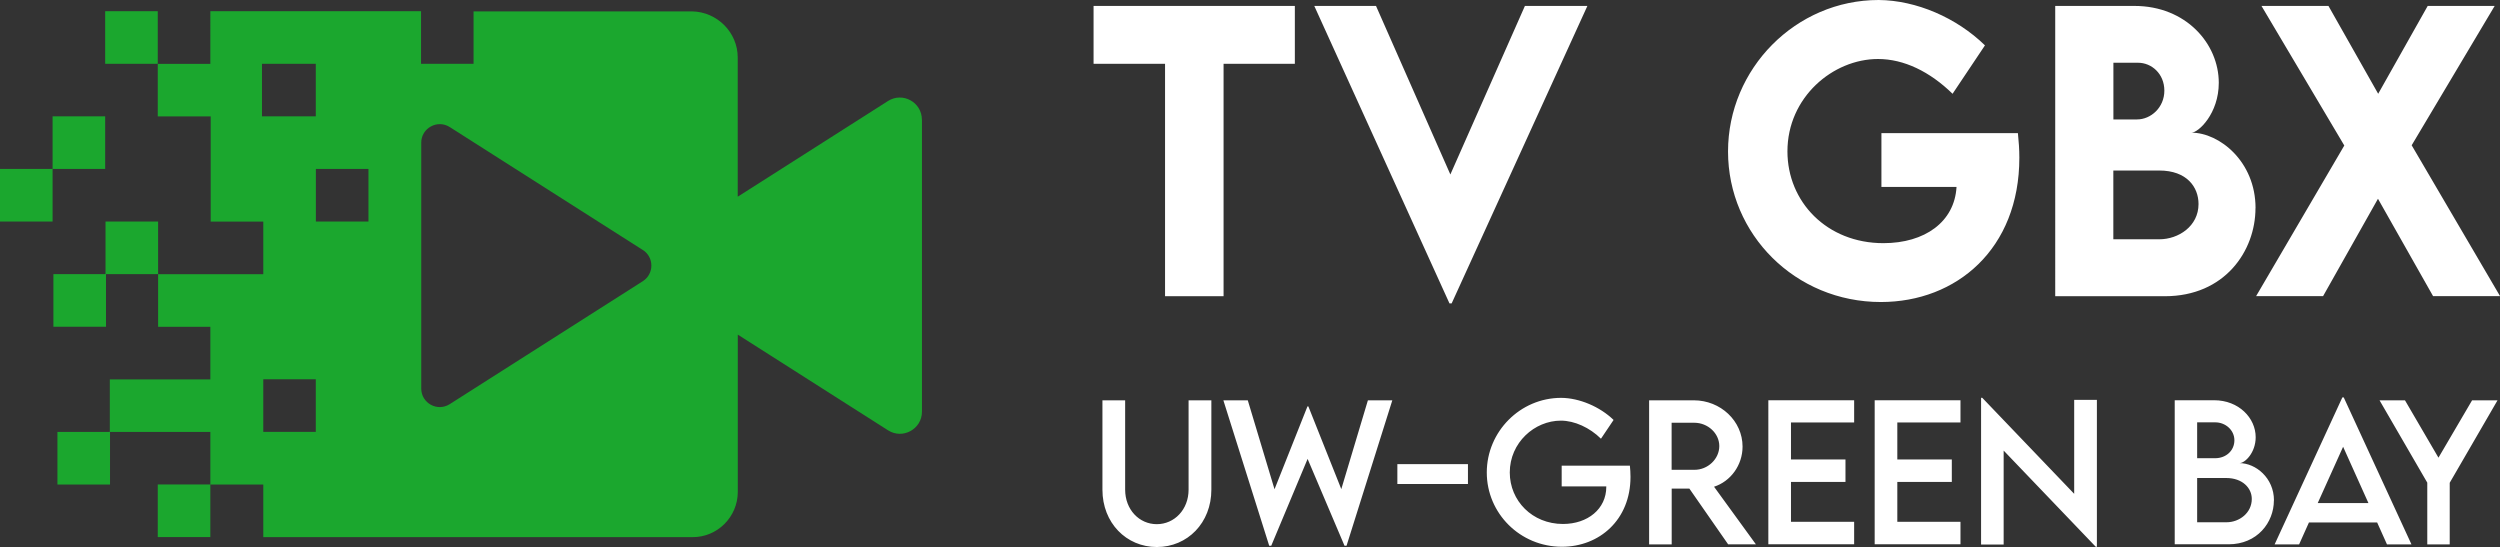
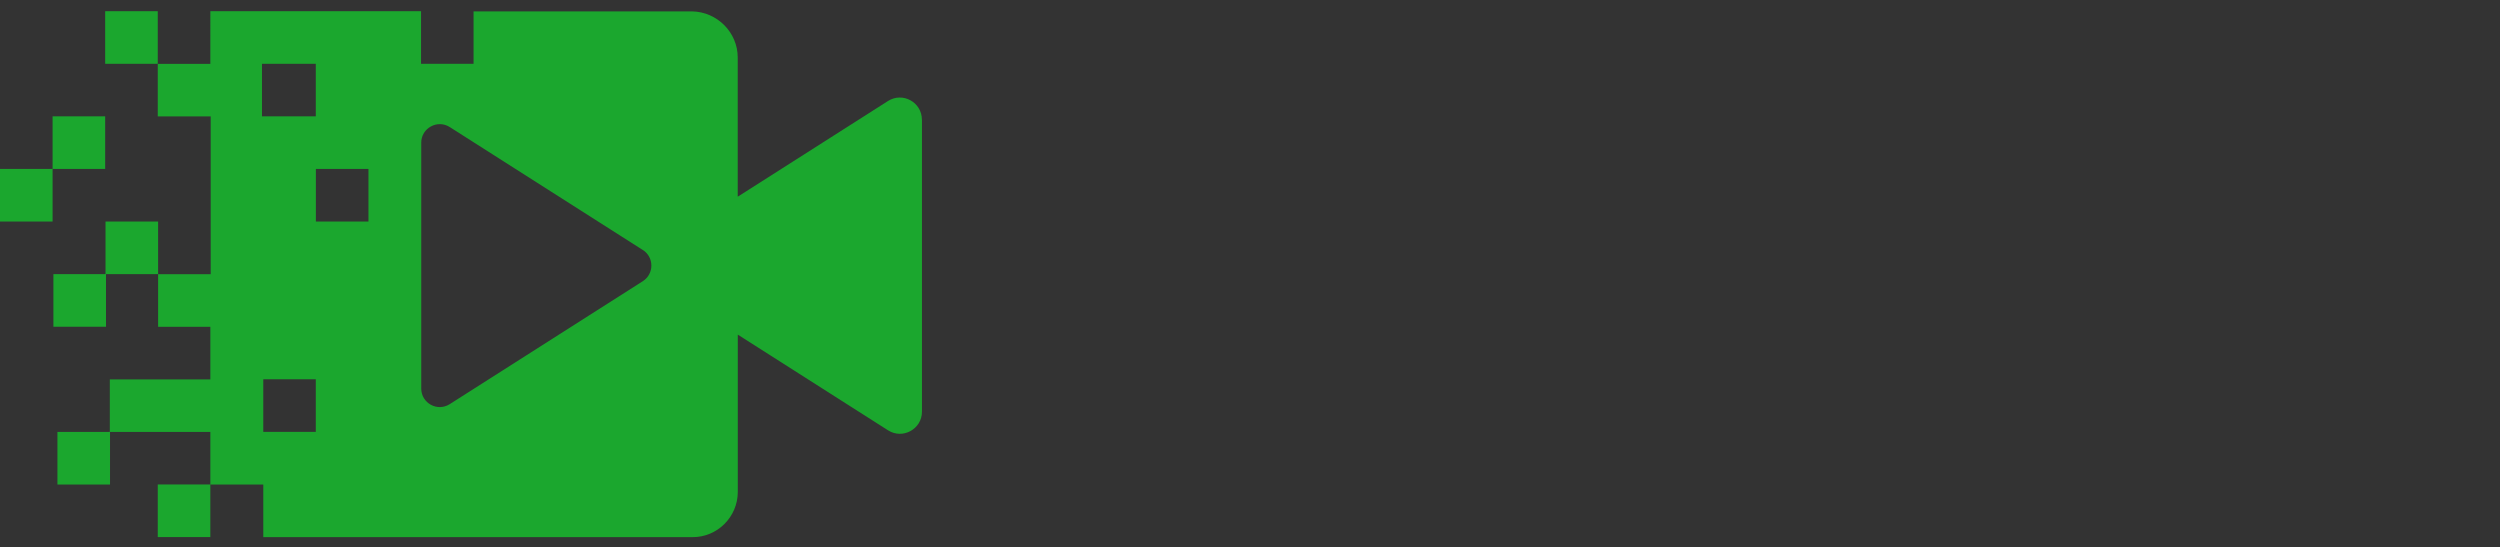
<svg xmlns="http://www.w3.org/2000/svg" data-name="Layer 1" viewBox="0 0 366.53 80.2">
  <rect x="0" y="0" width="366.53" height="80.2" fill="#333333" stroke="none" />
-   <path d="M189.84 9.35h-10.45v34.08h-8.58V9.35h-10.48V.87h29.51v8.47ZM232.73.87l-19.9 43.61h-.32L192.69.87h9.05l10.9 24.71L223.57.87h9.16Zm63.33 22.26c0 13.36-9.21 21.15-20.3 21.15-12.54 0-22.41-9.93-22.41-22.07S263.27 0 275.44 0c5.52.05 11.41 2.59 15.58 6.65l-4.75 7.1c-3.33-3.25-7.13-5.1-10.93-5.1-6.6 0-13.28 5.6-13.28 13.54 0 7.39 5.76 13.46 14.07 13.46 6.07 0 10.43-3.12 10.72-8.24h-11.01v-7.89h20.01c.13 1.24.21 2.43.21 3.59Zm34.62 7.39c0 6.28-4.51 12.91-13.28 12.91h-16.08V.87h11.62c7.55 0 12.36 5.54 12.36 11.27 0 4.51-2.98 7.31-4.01 7.31 4.09 0 9.4 4.22 9.4 11.06ZM309.85 9.19v8.32h3.46c2.03 0 4.01-1.74 4.01-4.22s-1.87-4.09-3.85-4.09h-3.62Zm12.48 20.72c0-2.46-1.69-4.91-5.76-4.91h-6.73v10.08h6.76c2.77 0 5.73-1.9 5.73-5.17Zm21.37-8.58L331.56.87h9.82l7.29 12.88L355.93.87h9.82L353.58 21.3l12.96 22.12h-9.82l-8.08-14.28-8.05 14.28h-9.82l12.94-22.1ZM161.63 71.8V58.69h3.33v13.1c0 2.92 2.06 5.06 4.64 5.06s4.66-2.14 4.66-5.06v-13.1h3.34V71.8c0 4.85-3.5 8.4-7.99 8.4s-7.98-3.55-7.98-8.4Zm17.73-13.11h3.58l3.92 13.04 4.83-12.15h.13l4.83 12.13 3.9-13.02h3.58l-6.71 21.32h-.3l-5.41-12.73-5.33 12.73h-.3l-6.72-21.32Zm25.51 9.36h10.35v2.91h-10.35v-2.91Zm34.18 1.88c0 6.28-4.56 10.23-10.05 10.23-6.14 0-11.02-4.9-11.02-10.89s4.9-10.94 10.9-10.94c2.66.01 5.7 1.3 7.69 3.24l-1.85 2.75c-1.65-1.63-3.88-2.65-5.88-2.65-3.85 0-7.49 3.22-7.49 7.6 0 4.14 3.29 7.55 7.8 7.55 3.63 0 6.35-2.21 6.35-5.44v-.07h-6.54v-3.04h10c.05.48.09 1.06.09 1.65Zm14.32 9.88-5.69-8.18h-2.59v8.18h-3.31V58.69h6.55c3.93 0 7.15 3.03 7.15 6.79 0 2.73-1.76 5.1-4.18 5.88l6.14 8.45h-4.07Zm-4.96-10.93c1.99.01 3.66-1.6 3.66-3.48s-1.69-3.42-3.66-3.42h-3.33v6.9h3.33Zm14.17-6.93v5.41h7.99v3.3h-7.99v5.84h9.26v3.3h-12.58V58.68h12.58v3.26h-9.26Zm15.59 0v5.41h7.99v3.3h-7.99v5.84h9.26v3.3h-12.58V58.68h12.58v3.26h-9.26Zm29.26-3.32v21.54h-.16l-13.51-14.11v13.77h-3.31V58.32h.17L304.1 72.4V58.63h3.33Zm25.95 14.74c0 3.24-2.45 6.43-6.64 6.43h-7.9V58.68h5.77c3.64 0 6.1 2.62 6.1 5.42 0 2.28-1.58 3.8-2.37 3.8 2.37 0 5.05 2.17 5.05 5.46Zm-11.25-11.46v5.27h2.62c1.64 0 2.84-1.13 2.84-2.63s-1.31-2.63-2.8-2.63h-2.66Zm8.01 11.24c0-1.6-1.36-3.07-3.76-3.07h-4.25v6.49h4.3c1.9 0 3.71-1.38 3.71-3.42Zm18.38 3.45h-10l-1.44 3.21h-3.59l9.93-21.55h.2l9.93 21.55h-3.59l-1.44-3.21Zm-1.28-2.85-3.71-8.25-3.72 8.25h7.43Zm8.64-2.97-7.01-12.09h3.73l4.91 8.41 4.93-8.41h3.73l-7.01 12.09v9.03h-3.29v-9.03Z" style="fill:#fff" />
-   <path d="M15.42 24.77H7.71v-7.71h7.71v7.71ZM0 32.48h7.71v-7.71H0v7.71Zm23.13 46.26h7.71v-7.71h-7.71v7.71Zm112.04-61.2v42.82c0 2.55-2.82 4.1-4.97 2.73l-22.03-14.03v23.05c0 3.68-3.01 6.69-6.69 6.64H38.6v-7.71h-7.76v-7.71H16.13v7.71H8.42v-7.71h7.68v-7.71h14.74v-7.71h-7.66V40.2H38.6v-7.71h-7.71V17.07h-7.76V9.36h7.71V1.64h30.89v7.71h7.7V1.67h32.04c3.68.07 6.69 3.08 6.69 6.76v20.41l22.03-14.03c2.15-1.37 4.97.18 4.97 2.73ZM30.89 47.9v-.03.03Zm15.41 7.71h-7.7v7.71h7.7v-7.71Zm0-46.26h-7.89v7.71h7.89V9.35Zm7.72 15.42h-7.71v7.71h7.71v-7.71Zm40.22 11.88-28.3-18.02c-1.81-1.15-4.18.15-4.18 2.29v36.04c0 2.15 2.37 3.45 4.18 2.29l28.3-18.02c1.68-1.07 1.68-3.52 0-4.59ZM15.42 1.64v7.71h7.71V1.64h-7.71Zm.05 30.84v7.71H7.83v7.71h7.71v-7.71h7.64v-7.71h-7.71Z" style="fill:#1ba72e" />
+   <path d="M15.42 24.77H7.71v-7.71h7.71v7.71ZM0 32.48h7.71v-7.71H0v7.71Zm23.13 46.26h7.71v-7.71h-7.71v7.71Zm112.04-61.2v42.82c0 2.55-2.82 4.1-4.97 2.73l-22.03-14.03v23.05c0 3.68-3.01 6.69-6.69 6.64H38.6v-7.71h-7.76v-7.71H16.13v7.71H8.42v-7.71h7.68v-7.71h14.74v-7.71h-7.66V40.2H38.6h-7.71V17.07h-7.76V9.36h7.71V1.64h30.89v7.71h7.7V1.67h32.04c3.68.07 6.69 3.08 6.69 6.76v20.41l22.03-14.03c2.15-1.37 4.97.18 4.97 2.73ZM30.89 47.9v-.03.03Zm15.41 7.71h-7.7v7.71h7.7v-7.71Zm0-46.26h-7.89v7.71h7.89V9.35Zm7.72 15.42h-7.71v7.71h7.71v-7.71Zm40.22 11.88-28.3-18.02c-1.81-1.15-4.18.15-4.18 2.29v36.04c0 2.15 2.37 3.45 4.18 2.29l28.3-18.02c1.68-1.07 1.68-3.52 0-4.59ZM15.42 1.64v7.71h7.71V1.64h-7.71Zm.05 30.84v7.71H7.83v7.71h7.71v-7.71h7.64v-7.71h-7.71Z" style="fill:#1ba72e" />
</svg>